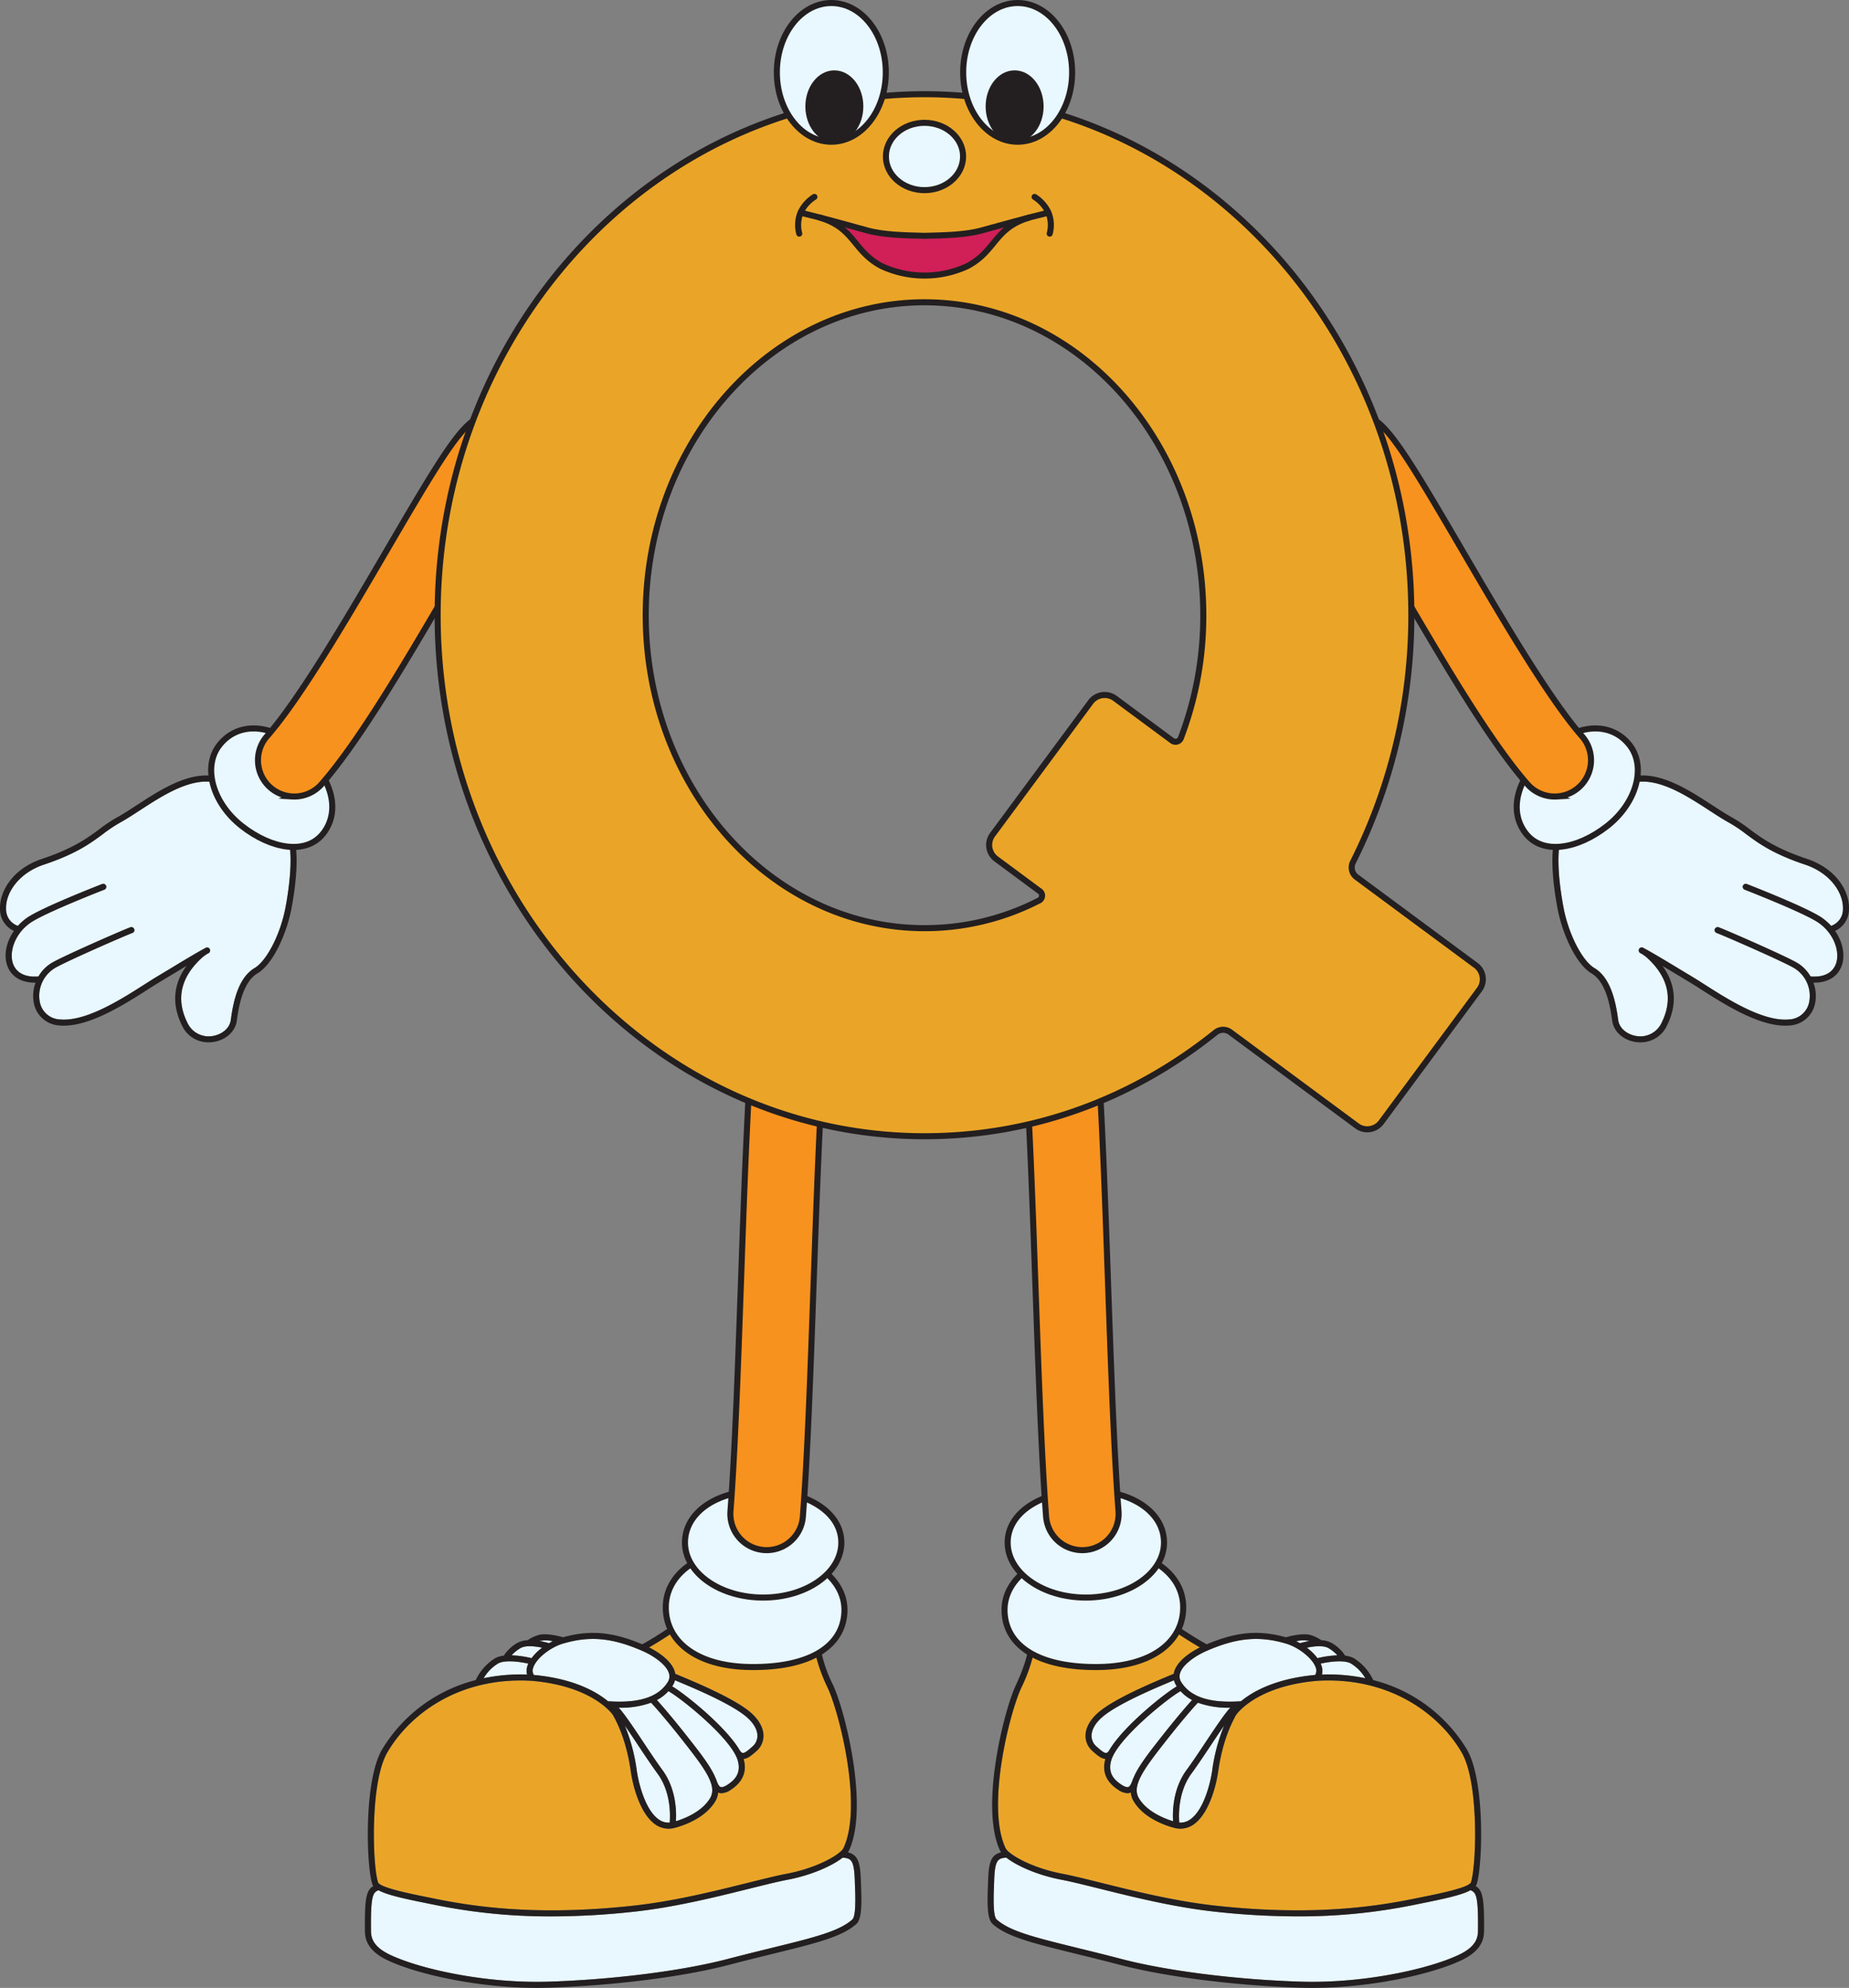
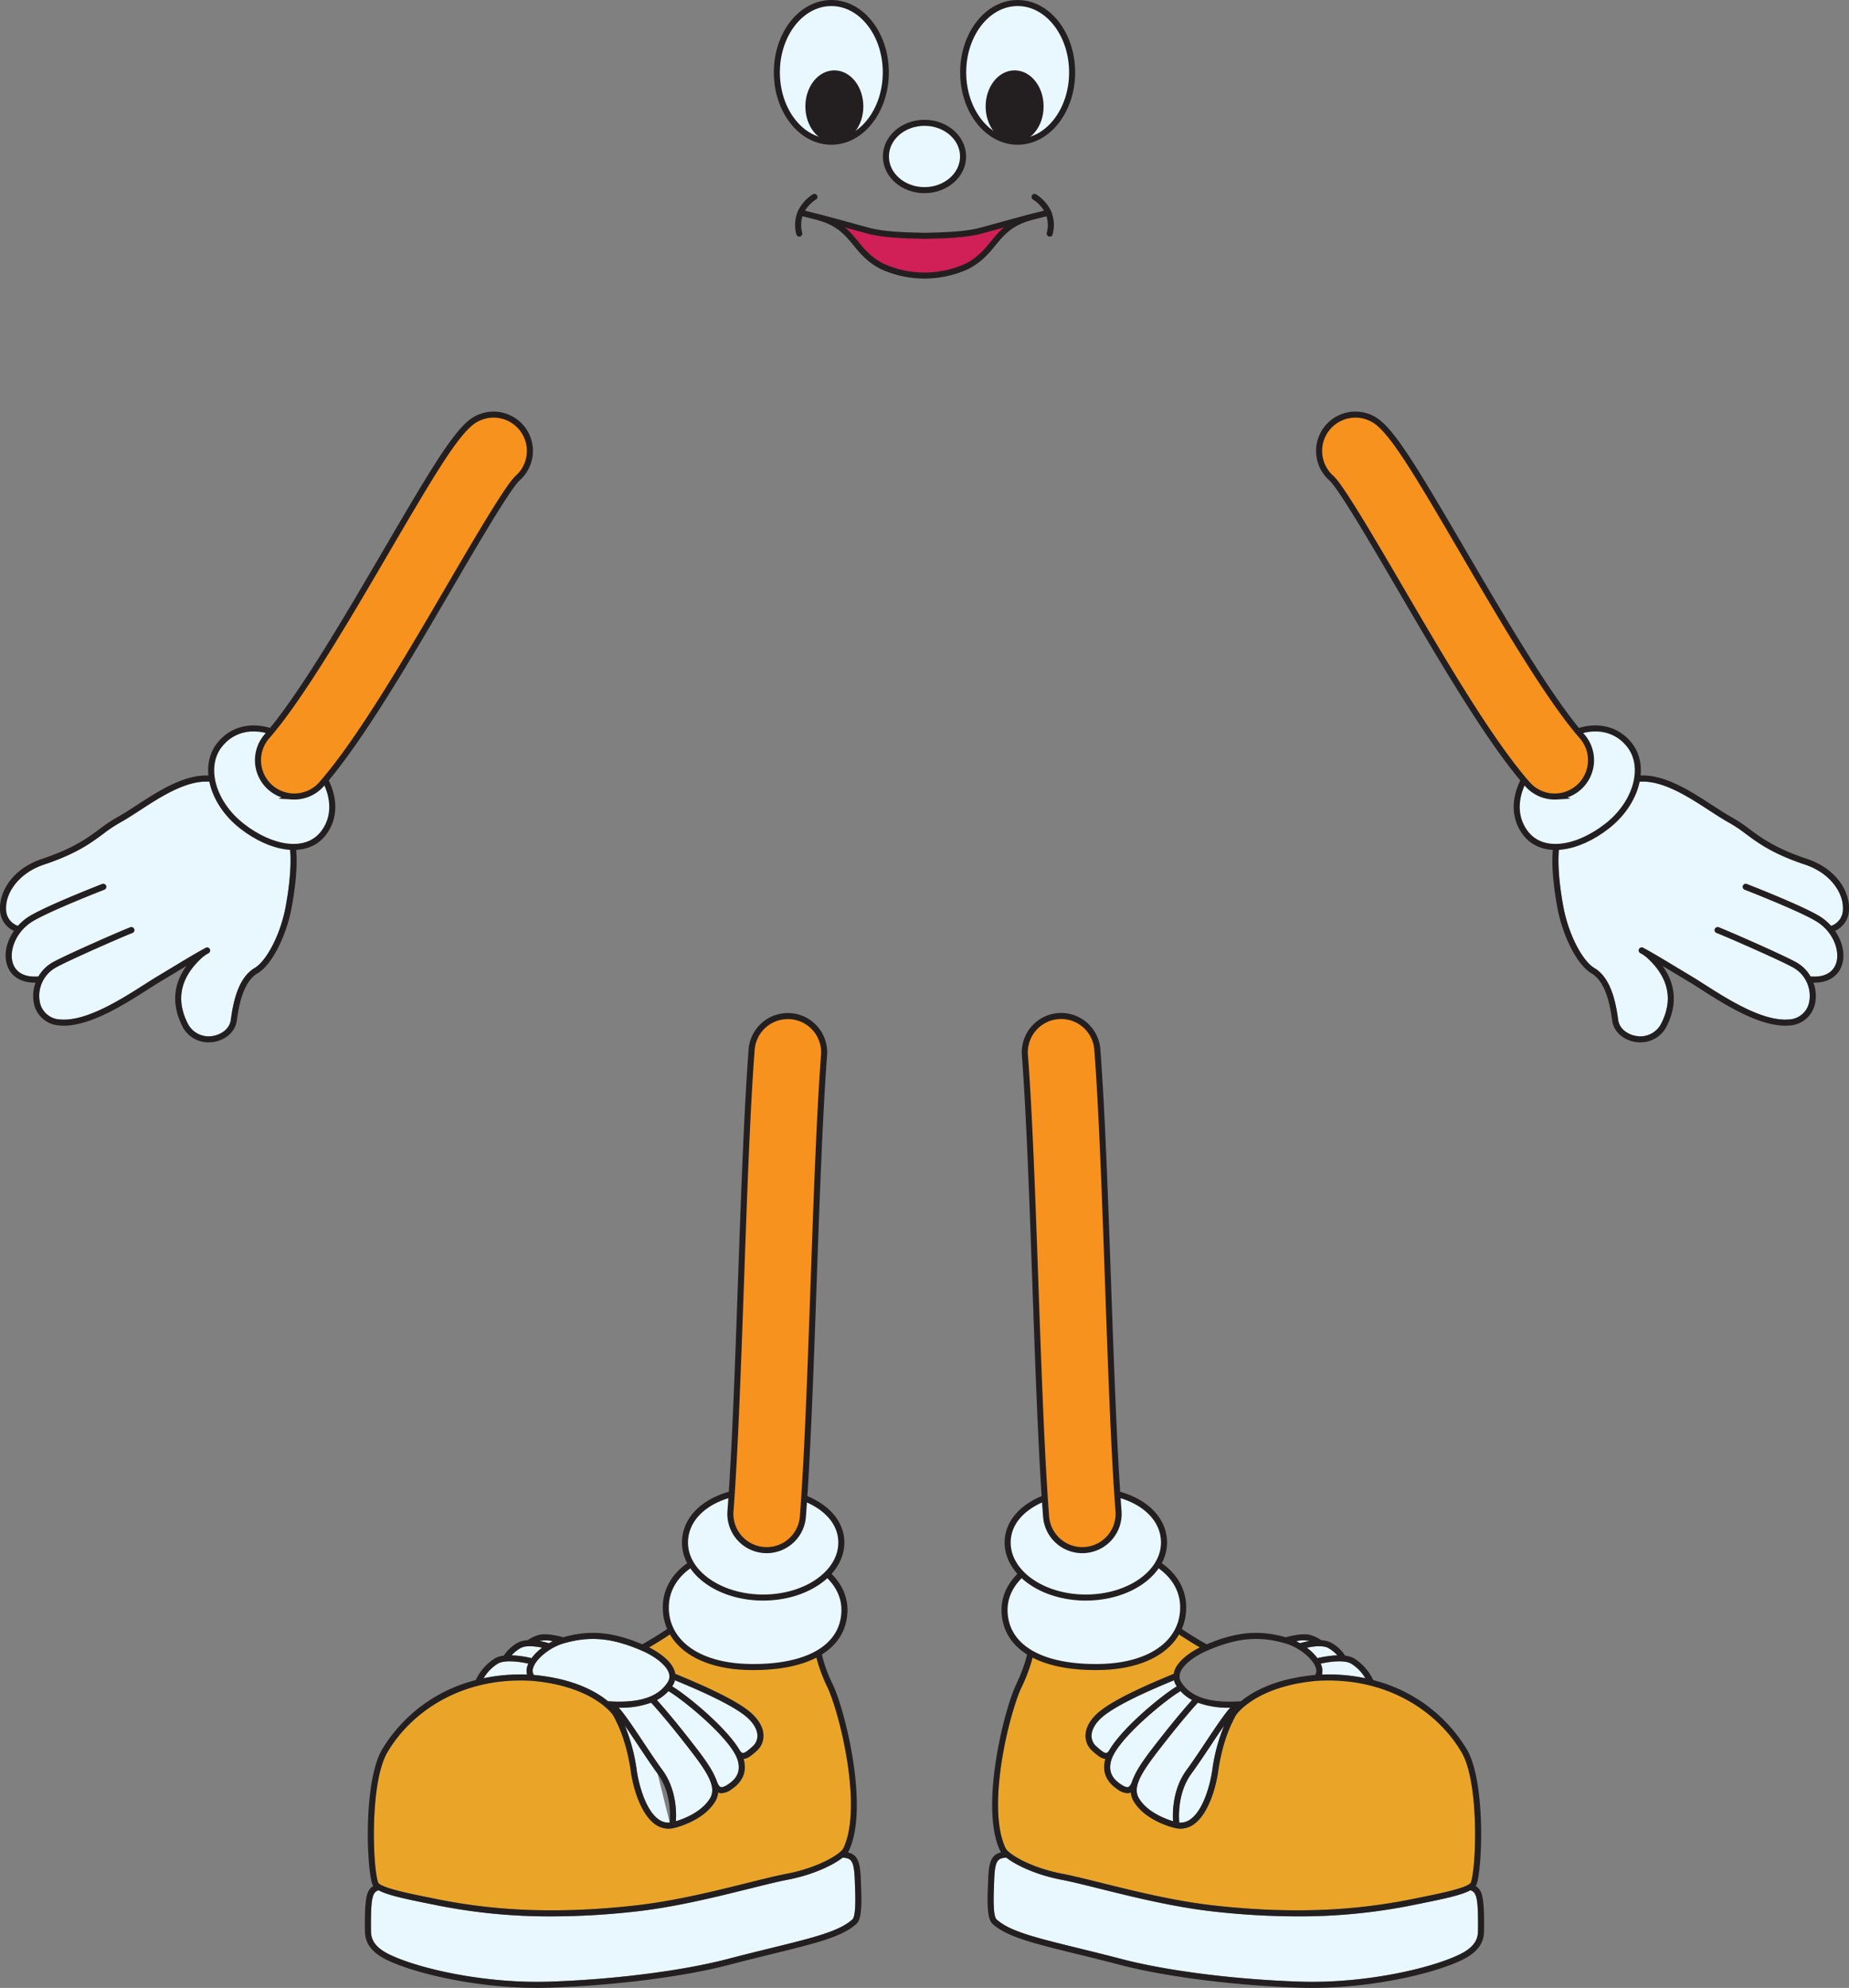
<svg xmlns="http://www.w3.org/2000/svg" viewBox="0 0 610.961 656.871">
  <rect x="0" y="0" width="610.961" height="656.871" fill="#808080" stroke="none" />
  <g id="Layer_2" data-name="Layer 2">
    <g id="Q">
      <path d="M212.347,545.557c3.707,1.622,7.83,4.519,8.684,7.334a3.486,3.486,0,0,1-.46,3.043c-3.13,4.9-9.568,6.926-19.677,6.214-3.773-3.124-11.258-7.459-24.5-8.685a2.685,2.685,0,0,1-.217-2.383c.95-2.982,5.553-6.71,9.85-7.98C194.925,540.474,202.3,541.162,212.347,545.557Z" fill="#e9f7fe" />
      <path d="M223.951,555.6c5.108,2.136,17.071,7.138,22.373,11.442,2.5,2.035,3.907,4.324,3.948,6.446a4.636,4.636,0,0,1-1.664,3.652l-.153.134c-1.082.951-2.309,2.05-3.04,1.959-.088-.008-.354-.033-.735-.52a.927.927,0,0,0-.089-.077c-4.35-7.757-17.973-18.748-22.485-21.408.049-.072.1-.141.15-.215a6.017,6.017,0,0,0,.784-1.795Z" fill="#e9f7fe" />
      <path d="M218.886,584.881c-1.959-2.671-4.173-6-6.314-9.218-3.583-5.387-6.21-9.282-8.112-11.378l.169,0a29.236,29.236,0,0,0,10.51-1.656c.968,1.037,4.534,4.959,10.655,12.752,7.3,9.291,11.308,14.748,8.806,18.862-2.754,4.531-8.616,6.751-11.261,7.553C223.538,598.639,223.443,591.093,218.886,584.881Z" fill="#e9f7fe" />
-       <path d="M221.293,602.252a5.578,5.578,0,0,1-3.723-1.115c-4.28-3.063-6.518-11.586-7.166-16.138a59.479,59.479,0,0,0-3.952-14.821c1.426,2.038,2.98,4.376,4.455,6.593,2.153,3.237,4.38,6.586,6.367,9.294C221.721,592.127,221.492,599.856,221.293,602.252Z" fill="#e9f7fe" />
+       <path d="M221.293,602.252a5.578,5.578,0,0,1-3.723-1.115c-4.28-3.063-6.518-11.586-7.166-16.138a59.479,59.479,0,0,0-3.952-14.821c1.426,2.038,2.98,4.376,4.455,6.593,2.153,3.237,4.38,6.586,6.367,9.294Z" fill="#e9f7fe" />
      <path d="M236.591,587.824a1,1,0,0,0-.125-.219c-1.55-3.837-4.991-8.228-9.1-13.458-5.479-6.975-8.892-10.838-10.311-12.391a14.013,14.013,0,0,0,3.814-2.935c4.328,2.4,20.888,15.737,22.916,22.924,1.2,4.271-1.109,6.463-3.26,7.9-1.081.721-1.912,1.015-2.4.846C237.484,590.267,237.009,589.077,236.591,587.824Z" fill="#e9f7fe" />
      <path d="M182.661,542.3q-.635.312-1.265.675a25.986,25.986,0,0,0-3.089-.718c.074-.023.143-.049.219-.071A10.864,10.864,0,0,1,182.661,542.3Z" fill="#e9f7fe" />
      <path d="M172,544.589c1.71-.99,4.923-.61,7.147-.13a17.012,17.012,0,0,0-3.51,3.454,33.782,33.782,0,0,0-6.581-.938A11.92,11.92,0,0,1,172,544.589Z" fill="#e9f7fe" />
      <path d="M164.57,549.679c2.316-1.3,7.358-.553,9.993.036a7.5,7.5,0,0,0-.29.758,5.007,5.007,0,0,0-.118,2.862,59.811,59.811,0,0,0-14.348,1.208A14,14,0,0,1,164.57,549.679Z" fill="#e9f7fe" />
      <path d="M281.655,634.235c-4.282,3.915-12.715,5.988-26.687,9.422-4.309,1.058-9.193,2.258-14.641,3.682-14.937,3.9-37.524,6.766-58.946,7.469-20.571.671-42.416-4.084-52.537-8.9-6.215-2.959-6.246-6.24-6.264-8.274-.112-11.307.648-12.294,2.482-13.035,2.837,1.56,8.377,2.774,16.075,4.321l2.243.454a189,189,0,0,0,38.91,3.864,250.492,250.492,0,0,0,27.65-1.6c13.268-1.474,26.81-4.847,37.692-7.556,5.026-1.252,9.368-2.333,12.635-2.956,7.827-1.491,14.741-4.591,18.154-7.293,2.871.179,3.817.832,4.034,7.717.014.452.034.953.055,1.491C282.638,626.3,282.9,633.092,281.655,634.235Z" fill="#e9f7fe" />
      <path d="M127.946,579.14c7.141-12.359,23.373-25.083,47.553-23.753,20.42,1.682,26.891,11.123,26.954,11.219a.811.811,0,0,0,.066.077c1.734,3.085,4.535,8.986,5.905,18.6.86,6.045,3.467,14.25,7.981,17.482a7.593,7.593,0,0,0,4.494,1.5,8.033,8.033,0,0,0,1.489-.143l.016,0h0l.012,0c.446-.1,9.85-2.184,13.892-8.833a6.957,6.957,0,0,0,1-2.987c.059.026.111.06.173.081a2.9,2.9,0,0,0,.954.158,6.007,6.007,0,0,0,3.2-1.232c3.865-2.574,5.237-5.97,4.079-10.092,1.4-.113,2.7-1.239,4.063-2.438l.151-.133a6.664,6.664,0,0,0,2.345-5.193c-.053-2.722-1.717-5.549-4.687-7.96-5.526-4.487-17.675-9.567-22.863-11.736-.644-.268-1.186-.5-1.6-.674a6.021,6.021,0,0,0-.174-.769c-1.159-3.818-5.95-6.682-8.47-7.956,2.446-1.412,4.93-2.961,7.414-4.635.963-.648,4.34.679,7.915,2.086a76.356,76.356,0,0,0,15.865,4.822l.682.112c5.26.867,15.916,2.623,23.223.241a52.9,52.9,0,0,0,3.851,10.587c3.9,8.266,11.772,39.379,5.251,53.145a4.38,4.38,0,0,1-1.084,1.24.965.965,0,0,0-.261.215c-2.681,2.184-8.97,5.377-17.438,6.991-3.322.632-7.689,1.72-12.745,2.979-10.823,2.7-24.294,6.05-37.429,7.509-31.877,3.543-52.9.421-65.94-2.235l-2.247-.455c-6-1.208-16.048-3.228-16.627-5C123.1,616.416,122.216,589.058,127.946,579.14Z" fill="#eaa528" />
      <path d="M284.509,622.958c-.021-.531-.041-1.028-.055-1.474-.189-5.979-.909-8.593-4.281-9.4a3.648,3.648,0,0,0,.311-.514c6.787-14.326-1.243-46.368-5.25-54.855A44.8,44.8,0,0,1,271.32,545.5a1,1,0,0,0-1.369-.785c-6.772,2.771-17.919.935-23.275.052l-.685-.113a74.675,74.675,0,0,1-15.455-4.709c-4.777-1.878-7.932-3.118-9.765-1.883-2.87,1.935-5.742,3.7-8.546,5.275-9.863-4.162-17.355-4.814-26.242-2.3a.952.952,0,0,0-.218-.111c-.527-.147-5.222-1.418-7.8-.664a12.334,12.334,0,0,0-3.63,1.727,7.588,7.588,0,0,0-3.342.868,12.875,12.875,0,0,0-4.442,4.106,1.009,1.009,0,0,0-.04.117,7.977,7.977,0,0,0-2.922.854,17,17,0,0,0-6.392,7.226,50.592,50.592,0,0,0-30.984,22.978c-6.1,10.55-5.137,38.526-3.21,44.435a2.4,2.4,0,0,0,.349.643c-2.311,1.379-2.876,4.052-2.772,14.506.019,2.1.059,6.488,7.4,9.986,9.675,4.608,29.794,9.161,49.455,9.161,1.339,0,2.677-.021,4.007-.065,21.561-.707,44.316-3.593,59.387-7.531,5.433-1.42,10.31-2.619,14.613-3.677,14.28-3.509,22.9-5.628,27.559-9.887C284.8,634.075,284.745,628.967,284.509,622.958Zm-72.162-77.4c3.707,1.622,7.83,4.519,8.684,7.334a3.486,3.486,0,0,1-.46,3.043c-3.13,4.9-9.568,6.926-19.677,6.214-3.773-3.124-11.258-7.459-24.5-8.685a2.685,2.685,0,0,1-.217-2.383c.95-2.982,5.553-6.71,9.85-7.98C194.925,540.474,202.3,541.162,212.347,545.557Zm11.6,10.042c5.108,2.136,17.071,7.138,22.373,11.442,2.5,2.035,3.907,4.324,3.948,6.446a4.636,4.636,0,0,1-1.664,3.652l-.153.134c-1.082.951-2.309,2.05-3.04,1.959-.088-.008-.354-.033-.735-.52a.927.927,0,0,0-.089-.077c-4.35-7.757-17.973-18.748-22.485-21.408.049-.072.1-.141.15-.215a6.017,6.017,0,0,0,.784-1.795Zm-5.065,29.282c-1.959-2.671-4.173-6-6.314-9.218-3.583-5.387-6.21-9.282-8.112-11.378l.169,0a29.236,29.236,0,0,0,10.51-1.656c.968,1.037,4.534,4.959,10.655,12.752,7.3,9.291,11.308,14.748,8.806,18.862-2.754,4.531-8.616,6.751-11.261,7.553C223.538,598.639,223.443,591.093,218.886,584.881Zm2.407,17.371a5.578,5.578,0,0,1-3.723-1.115c-4.28-3.063-6.518-11.586-7.166-16.138a59.479,59.479,0,0,0-3.952-14.821c1.426,2.038,2.98,4.376,4.455,6.593,2.153,3.237,4.38,6.586,6.367,9.294C221.721,592.127,221.492,599.856,221.293,602.252Zm15.3-14.428a1,1,0,0,0-.125-.219c-1.55-3.837-4.991-8.228-9.1-13.458-5.479-6.975-8.892-10.838-10.311-12.391a14.013,14.013,0,0,0,3.814-2.935c4.328,2.4,20.888,15.737,22.916,22.924,1.2,4.271-1.109,6.463-3.26,7.9-1.081.721-1.912,1.015-2.4.846C237.484,590.267,237.009,589.077,236.591,587.824ZM182.661,542.3q-.635.312-1.265.675a25.986,25.986,0,0,0-3.089-.718c.074-.023.143-.049.219-.071A10.864,10.864,0,0,1,182.661,542.3ZM172,544.589c1.71-.99,4.923-.61,7.147-.13a17.012,17.012,0,0,0-3.51,3.454,33.782,33.782,0,0,0-6.581-.938A11.92,11.92,0,0,1,172,544.589Zm-7.427,5.09c2.316-1.3,7.358-.553,9.993.036a7.5,7.5,0,0,0-.29.758,5.007,5.007,0,0,0-.118,2.862,59.811,59.811,0,0,0-14.348,1.208A14,14,0,0,1,164.57,549.679ZM127.946,579.14c7.141-12.359,23.373-25.083,47.553-23.753,20.42,1.682,26.891,11.123,26.954,11.219a.811.811,0,0,0,.066.077c1.734,3.085,4.535,8.986,5.905,18.6.86,6.045,3.467,14.25,7.981,17.482a7.593,7.593,0,0,0,4.494,1.5,8.033,8.033,0,0,0,1.489-.143l.016,0h0l.012,0c.446-.1,9.85-2.184,13.892-8.833a6.957,6.957,0,0,0,1-2.987c.059.026.111.06.173.081a2.9,2.9,0,0,0,.954.158,6.007,6.007,0,0,0,3.2-1.232c3.865-2.574,5.237-5.97,4.079-10.092,1.4-.113,2.7-1.239,4.063-2.438l.151-.133a6.664,6.664,0,0,0,2.345-5.193c-.053-2.722-1.717-5.549-4.687-7.96-5.526-4.487-17.675-9.567-22.863-11.736-.644-.268-1.186-.5-1.6-.674a6.021,6.021,0,0,0-.174-.769c-1.159-3.818-5.95-6.682-8.47-7.956,2.446-1.412,4.93-2.961,7.414-4.635.963-.648,4.34.679,7.915,2.086a76.356,76.356,0,0,0,15.865,4.822l.682.112c5.26.867,15.916,2.623,23.223.241a52.9,52.9,0,0,0,3.851,10.587c3.9,8.266,11.772,39.379,5.251,53.145a4.38,4.38,0,0,1-1.084,1.24.965.965,0,0,0-.261.215c-2.681,2.184-8.97,5.377-17.438,6.991-3.322.632-7.689,1.72-12.745,2.979-10.823,2.7-24.294,6.05-37.429,7.509-31.877,3.543-52.9.421-65.94-2.235l-2.247-.455c-6-1.208-16.048-3.228-16.627-5C123.1,616.416,122.216,589.058,127.946,579.14Zm153.709,55.1c-4.282,3.915-12.715,5.988-26.687,9.422-4.309,1.058-9.193,2.258-14.641,3.682-14.937,3.9-37.524,6.766-58.946,7.469-20.571.671-42.416-4.084-52.537-8.9-6.215-2.959-6.246-6.24-6.264-8.274-.112-11.307.648-12.294,2.482-13.035,2.837,1.56,8.377,2.774,16.075,4.321l2.243.454a189,189,0,0,0,38.91,3.864,250.492,250.492,0,0,0,27.65-1.6c13.268-1.474,26.81-4.847,37.692-7.556,5.026-1.252,9.368-2.333,12.635-2.956,7.827-1.491,14.741-4.591,18.154-7.293,2.871.179,3.817.832,4.034,7.717.014.452.034.953.055,1.491C282.638,626.3,282.9,633.092,281.655,634.235Z" fill="#231f20" />
      <path d="M279.025,532.505c-.381,11.456-11.4,18.615-31.18,18.339-18.1-.254-28.218-8.843-27.837-20.3s12.9-19.59,30.521-18.632C266.81,512.8,279.406,521.048,279.025,532.505Z" fill="#e9f7fe" stroke="#231f20" stroke-linecap="round" stroke-linejoin="round" stroke-width="2" />
      <path d="M278,509.725c0,10.031-11.567,18.165-25.834,18.165s-25.832-8.134-25.832-18.165,10.711-17.511,26.148-17.185C266.744,492.843,278,499.693,278,509.725Z" fill="#e9f7fe" stroke="#231f20" stroke-linecap="round" stroke-linejoin="round" stroke-width="2" />
      <path d="M253.342,512.224c-.309,0-.619-.013-.933-.036A12,12,0,0,1,241.365,499.3c1.485-19.306,2.5-48.024,3.48-75.8.986-27.9,2-56.752,3.519-76.69a12,12,0,0,1,23.931,1.818c-1.477,19.453-2.488,48.058-3.464,75.72-.99,28.018-2.013,56.99-3.536,76.791A12,12,0,0,1,253.342,512.224Z" fill="#f7921e" stroke="#231f20" stroke-miterlimit="10" stroke-width="2" />
-       <path d="M424.925,543.1c4.3,1.27,8.9,5,9.851,7.98a2.685,2.685,0,0,1-.217,2.383c-13.241,1.226-20.725,5.561-24.5,8.685-10.108.712-16.546-1.318-19.676-6.214a3.487,3.487,0,0,1-.461-3.043c.855-2.815,4.978-5.712,8.685-7.334C408.652,541.162,416.03,540.474,424.925,543.1Z" fill="#e9f7fe" />
      <path d="M387.915,555.217a6.014,6.014,0,0,0,.783,1.795c.048.074.1.143.15.215-4.511,2.66-18.134,13.651-22.484,21.408a1.078,1.078,0,0,0-.09.077c-.381.487-.646.512-.734.52-.731.091-1.959-1.008-3.04-1.959l-.154-.134a4.636,4.636,0,0,1-1.664-3.652c.041-2.122,1.444-4.411,3.948-6.446,5.3-4.3,17.265-9.306,22.374-11.442Z" fill="#e9f7fe" />
      <path d="M387.616,601.8c-2.645-.8-8.508-3.022-11.262-7.553-2.5-4.114,1.506-9.571,8.807-18.862,6.121-7.793,9.687-11.715,10.654-12.752a29.242,29.242,0,0,0,10.511,1.656l.169,0c-1.9,2.1-4.529,5.991-8.112,11.378-2.142,3.219-4.355,6.547-6.314,9.218C387.511,591.093,387.417,598.639,387.616,601.8Z" fill="#e9f7fe" />
      <path d="M393.68,586.065c1.987-2.708,4.214-6.057,6.368-9.294,1.474-2.217,3.029-4.555,4.455-6.593A59.517,59.517,0,0,0,400.55,585c-.647,4.552-2.885,13.075-7.165,16.138a5.582,5.582,0,0,1-3.724,1.115C389.463,599.856,389.233,592.127,393.68,586.065Z" fill="#e9f7fe" />
      <path d="M372.829,590.487c-.487.169-1.319-.125-2.4-.846-2.151-1.433-4.463-3.625-3.26-7.9,2.029-7.187,18.588-20.525,22.917-22.924a14.008,14.008,0,0,0,3.813,2.935c-1.419,1.553-4.832,5.416-10.31,12.391-4.11,5.23-7.551,9.621-9.1,13.458a.928.928,0,0,0-.125.219C373.946,589.077,373.471,590.267,372.829,590.487Z" fill="#e9f7fe" />
      <path d="M432.428,542.184c.077.022.145.048.219.071a25.986,25.986,0,0,0-3.089.718q-.628-.363-1.264-.675A10.858,10.858,0,0,1,432.428,542.184Z" fill="#e9f7fe" />
      <path d="M441.9,546.975a33.769,33.769,0,0,0-6.58.938,17.036,17.036,0,0,0-3.51-3.454c2.223-.48,5.437-.86,7.147.13A11.931,11.931,0,0,1,441.9,546.975Z" fill="#e9f7fe" />
      <path d="M451.147,554.543a59.8,59.8,0,0,0-14.347-1.208,5,5,0,0,0-.119-2.862,7.5,7.5,0,0,0-.29-.758c2.635-.589,7.677-1.339,9.993-.036A13.989,13.989,0,0,1,451.147,554.543Z" fill="#e9f7fe" />
      <path d="M328.444,623.037c.022-.538.041-1.039.055-1.491.218-6.885,1.164-7.538,4.035-7.717,3.413,2.7,10.326,5.8,18.154,7.293,3.267.623,7.608,1.7,12.635,2.956,10.881,2.709,24.424,6.082,37.691,7.556a250.522,250.522,0,0,0,27.651,1.6,189,189,0,0,0,38.91-3.864l2.242-.454c7.7-1.547,13.238-2.761,16.075-4.321,1.834.741,2.6,1.728,2.483,13.035-.019,2.034-.049,5.315-6.265,8.274-10.12,4.82-31.965,9.575-52.537,8.9-21.422-.7-44.009-3.564-58.945-7.469-5.449-1.424-10.332-2.624-14.642-3.682-13.972-3.434-22.4-5.507-26.686-9.422C328.05,633.092,328.316,626.3,328.444,623.037Z" fill="#e9f7fe" />
      <path d="M486.05,621.955c-.579,1.773-10.625,3.793-16.627,5l-2.248.455c-13.041,2.656-34.063,5.778-65.94,2.235-13.135-1.459-26.605-4.814-37.429-7.509-5.055-1.259-9.422-2.347-12.745-2.979-8.468-1.614-14.756-4.807-17.437-6.991a.969.969,0,0,0-.262-.215,4.4,4.4,0,0,1-1.084-1.24c-6.521-13.766,1.348-44.879,5.251-53.145a52.9,52.9,0,0,0,3.851-10.587c7.308,2.382,17.964.626,23.223-.241l.683-.112a76.356,76.356,0,0,0,15.865-4.822c3.574-1.407,6.951-2.734,7.914-2.086,2.485,1.674,4.969,3.223,7.414,4.635-2.519,1.274-7.31,4.138-8.47,7.956a6.015,6.015,0,0,0-.173.769c-.417.178-.96.406-1.6.674-5.187,2.169-17.337,7.249-22.862,11.736-2.971,2.411-4.635,5.238-4.688,7.96a6.665,6.665,0,0,0,2.346,5.193l.15.133c1.364,1.2,2.662,2.325,4.063,2.438-1.157,4.122.215,7.518,4.079,10.092a6.01,6.01,0,0,0,3.2,1.232,2.9,2.9,0,0,0,.953-.158c.063-.021.115-.055.174-.081a6.942,6.942,0,0,0,.994,2.987c4.042,6.649,13.447,8.737,13.893,8.833l.012,0h0l.016,0a8.041,8.041,0,0,0,1.489.143,7.6,7.6,0,0,0,4.5-1.5c4.513-3.232,7.121-11.437,7.981-17.482,1.37-9.612,4.171-15.513,5.9-18.6a.811.811,0,0,0,.066-.077c.063-.1,6.534-9.537,26.954-11.219,24.179-1.33,40.412,11.394,47.553,23.753C488.739,589.058,487.855,616.416,486.05,621.955Z" fill="#eaa528" />
      <path d="M327.95,635.711c4.658,4.259,13.278,6.378,27.559,9.887,4.3,1.058,9.179,2.257,14.613,3.677,15.07,3.938,37.826,6.824,59.387,7.531q2,.066,4.006.065c19.661,0,39.781-4.553,49.456-9.161,7.343-3.5,7.383-7.881,7.4-9.986.1-10.454-.461-13.127-2.773-14.506a2.369,2.369,0,0,0,.349-.643c1.928-5.909,2.887-33.885-3.209-44.435a50.6,50.6,0,0,0-30.984-22.978,17,17,0,0,0-6.392-7.226,7.976,7.976,0,0,0-2.923-.854.735.735,0,0,0-.04-.117,12.863,12.863,0,0,0-4.442-4.106,7.584,7.584,0,0,0-3.341-.868,12.35,12.35,0,0,0-3.63-1.727c-2.578-.754-7.272.517-7.8.664a.959.959,0,0,0-.219.111c-8.886-2.517-16.379-1.865-26.242,2.3-2.8-1.57-5.676-3.34-8.545-5.275-1.834-1.235-4.989,0-9.765,1.883a74.694,74.694,0,0,1-15.455,4.709l-.686.113c-5.355.883-16.5,2.719-23.275-.052a1,1,0,0,0-1.369.785c0,.042-.643,4.287-3.914,11.214-4.006,8.487-12.036,40.529-5.249,54.855a3.648,3.648,0,0,0,.311.514c-3.372.809-4.093,3.423-4.281,9.4-.015.446-.034.943-.055,1.474C326.21,628.967,326.16,634.075,327.95,635.711ZM424.925,543.1c4.3,1.27,8.9,5,9.851,7.98a2.685,2.685,0,0,1-.217,2.383c-13.241,1.226-20.725,5.561-24.5,8.685-10.108.712-16.546-1.318-19.676-6.214a3.487,3.487,0,0,1-.461-3.043c.855-2.815,4.978-5.712,8.685-7.334C408.652,541.162,416.03,540.474,424.925,543.1Zm-37.01,12.117a6.014,6.014,0,0,0,.783,1.795c.048.074.1.143.15.215-4.511,2.66-18.134,13.651-22.484,21.408a1.078,1.078,0,0,0-.09.077c-.381.487-.646.512-.734.52-.731.091-1.959-1.008-3.04-1.959l-.154-.134a4.636,4.636,0,0,1-1.664-3.652c.041-2.122,1.444-4.411,3.948-6.446,5.3-4.3,17.265-9.306,22.374-11.442Zm-.3,46.581c-2.645-.8-8.508-3.022-11.262-7.553-2.5-4.114,1.506-9.571,8.807-18.862,6.121-7.793,9.687-11.715,10.654-12.752a29.242,29.242,0,0,0,10.511,1.656l.169,0c-1.9,2.1-4.529,5.991-8.112,11.378-2.142,3.219-4.355,6.547-6.314,9.218C387.511,591.093,387.417,598.639,387.616,601.8Zm6.064-15.733c1.987-2.708,4.214-6.057,6.368-9.294,1.474-2.217,3.029-4.555,4.455-6.593A59.517,59.517,0,0,0,400.55,585c-.647,4.552-2.885,13.075-7.165,16.138a5.582,5.582,0,0,1-3.724,1.115C389.463,599.856,389.233,592.127,393.68,586.065Zm-20.851,4.422c-.487.169-1.319-.125-2.4-.846-2.151-1.433-4.463-3.625-3.26-7.9,2.029-7.187,18.588-20.525,22.917-22.924a14.008,14.008,0,0,0,3.813,2.935c-1.419,1.553-4.832,5.416-10.31,12.391-4.11,5.23-7.551,9.621-9.1,13.458a.928.928,0,0,0-.125.219C373.946,589.077,373.471,590.267,372.829,590.487Zm59.6-48.3c.077.022.145.048.219.071a25.986,25.986,0,0,0-3.089.718q-.628-.363-1.264-.675A10.858,10.858,0,0,1,432.428,542.184Zm9.473,4.791a33.769,33.769,0,0,0-6.58.938,17.036,17.036,0,0,0-3.51-3.454c2.223-.48,5.437-.86,7.147.13A11.931,11.931,0,0,1,441.9,546.975Zm9.246,7.568a59.8,59.8,0,0,0-14.347-1.208,5,5,0,0,0-.119-2.862,7.5,7.5,0,0,0-.29-.758c2.635-.589,7.677-1.339,9.993-.036A13.989,13.989,0,0,1,451.147,554.543Zm34.9,67.412c-.579,1.773-10.625,3.793-16.627,5l-2.248.455c-13.041,2.656-34.063,5.778-65.94,2.235-13.135-1.459-26.605-4.814-37.429-7.509-5.055-1.259-9.422-2.347-12.745-2.979-8.468-1.614-14.756-4.807-17.437-6.991a.969.969,0,0,0-.262-.215,4.4,4.4,0,0,1-1.084-1.24c-6.521-13.766,1.348-44.879,5.251-53.145a52.9,52.9,0,0,0,3.851-10.587c7.308,2.382,17.964.626,23.223-.241l.683-.112a76.356,76.356,0,0,0,15.865-4.822c3.574-1.407,6.951-2.734,7.914-2.086,2.485,1.674,4.969,3.223,7.414,4.635-2.519,1.274-7.31,4.138-8.47,7.956a6.015,6.015,0,0,0-.173.769c-.417.178-.96.406-1.6.674-5.187,2.169-17.337,7.249-22.862,11.736-2.971,2.411-4.635,5.238-4.688,7.96a6.665,6.665,0,0,0,2.346,5.193l.15.133c1.364,1.2,2.662,2.325,4.063,2.438-1.157,4.122.215,7.518,4.079,10.092a6.01,6.01,0,0,0,3.2,1.232,2.9,2.9,0,0,0,.953-.158c.063-.021.115-.055.174-.081a6.942,6.942,0,0,0,.994,2.987c4.042,6.649,13.447,8.737,13.893,8.833l.012,0h0l.016,0a8.041,8.041,0,0,0,1.489.143,7.6,7.6,0,0,0,4.5-1.5c4.513-3.232,7.121-11.437,7.981-17.482,1.37-9.612,4.171-15.513,5.9-18.6a.811.811,0,0,0,.066-.077c.063-.1,6.534-9.537,26.954-11.219,24.179-1.33,40.412,11.394,47.553,23.753C488.739,589.058,487.855,616.416,486.05,621.955Zm-157.606,1.082c.022-.538.041-1.039.055-1.491.218-6.885,1.164-7.538,4.035-7.717,3.413,2.7,10.326,5.8,18.154,7.293,3.267.623,7.608,1.7,12.635,2.956,10.881,2.709,24.424,6.082,37.691,7.556a250.522,250.522,0,0,0,27.651,1.6,189,189,0,0,0,38.91-3.864l2.242-.454c7.7-1.547,13.238-2.761,16.075-4.321,1.834.741,2.6,1.728,2.483,13.035-.019,2.034-.049,5.315-6.265,8.274-10.12,4.82-31.965,9.575-52.537,8.9-21.422-.7-44.009-3.564-58.945-7.469-5.449-1.424-10.332-2.624-14.642-3.682-13.972-3.434-22.4-5.507-26.686-9.422C328.05,633.092,328.316,626.3,328.444,623.037Z" fill="#231f20" />
      <path d="M331.929,532.505c.381,11.456,11.4,18.615,31.18,18.339,18.106-.254,28.219-8.843,27.838-20.3s-12.9-19.59-30.522-18.632C344.144,512.8,331.549,521.048,331.929,532.505Z" fill="#e9f7fe" stroke="#231f20" stroke-linecap="round" stroke-linejoin="round" stroke-width="2" />
      <path d="M332.957,509.725c0,10.031,11.566,18.165,25.834,18.165s25.832-8.134,25.832-18.165-10.711-17.511-26.149-17.185C344.211,492.843,332.957,499.693,332.957,509.725Z" fill="#e9f7fe" stroke="#231f20" stroke-linecap="round" stroke-linejoin="round" stroke-width="2" />
      <path d="M357.612,512.224c.309,0,.619-.013.934-.036A12,12,0,0,0,369.59,499.3c-1.486-19.306-2.5-48.024-3.481-75.8-.985-27.9-2-56.752-3.518-76.69a12,12,0,0,0-23.932,1.818c1.477,19.453,2.488,48.058,3.465,75.72.99,28.018,2.013,56.99,3.536,76.791A12,12,0,0,0,357.612,512.224Z" fill="#f7921e" stroke="#231f20" stroke-miterlimit="10" stroke-width="2" />
      <path d="M518.108,273.849c-4.378,1.913-3.53,15.235-1.475,26.062,1.667,8.791,6.166,17.572,10.241,19.992,5.4,3.206,7.045,11.284,7.813,17.081.408,3.073,3.27,4.9,5.926,5.336a7.733,7.733,0,0,0,8.416-4.336c3.913-7.87,2.237-15.162-4.938-21.638a16.285,16.285,0,0,0-1.473-1.074l-.59-.325a1,1,0,1,1,.95-1.759c.17.092.351.193.525.289.006,0,.012,0,.018.005.03.016.066.04.1.059,3.1,1.7,6.811,3.945,10.735,6.316,1.585.957,3.214,1.942,4.868,2.931,1.117.668,2.413,1.5,3.913,2.455,7.6,4.854,19.013,12.149,27.553,11.654.141-.008.281-.018.421-.03a7.089,7.089,0,0,0,6.7-5.784,10.749,10.749,0,0,0-5.2-11.326c-4.109-2.327-22.119-10.22-25.408-11.477a1,1,0,1,1,.713-1.869c3.319,1.269,21.516,9.247,25.681,11.607a12.394,12.394,0,0,1,4.675,4.673.821.821,0,0,1,.149-.019c4.229.306,7.158-1.2,8.242-4.241,1.325-3.713-.449-9.769-5.711-13.476-4.617-3.253-24.272-10.9-24.469-10.976a1,1,0,1,1,.723-1.865c.818.318,20.082,7.813,24.9,11.206a17.434,17.434,0,0,1,2.942,2.629,5.8,5.8,0,0,0,3.911-5.682c.179-5.1-4.057-11.741-12.5-14.563-10.717-3.583-15.411-7.061-19.553-10.13a47.24,47.24,0,0,0-5.446-3.654c-2.088-1.148-4.357-2.623-6.76-4.184-8.7-5.653-19.525-12.688-28.414-7.869a37.4,37.4,0,0,0-11.913,5.555C517.157,270.6,518.614,273.628,518.108,273.849Z" fill="#e9f7fe" />
      <path d="M517.307,272.017a1,1,0,1,1,.8,1.832c-4.378,1.913-3.53,15.235-1.475,26.062,1.667,8.791,6.166,17.572,10.241,19.992,5.4,3.206,7.045,11.284,7.813,17.081.408,3.073,3.27,4.894,5.926,5.336a7.736,7.736,0,0,0,8.416-4.336c3.913-7.87,2.237-15.162-4.938-21.638a16.285,16.285,0,0,0-1.473-1.074l-.59-.325a1,1,0,1,1,.95-1.759c.17.092.351.193.525.289.006,0,.012,0,.018.005.03.016.066.04.1.059,3.1,1.7,6.811,3.945,10.735,6.316,1.585.957,3.214,1.942,4.868,2.931,1.117.668,2.413,1.5,3.913,2.455,7.6,4.854,19.013,12.149,27.553,11.654.141-.008.281-.018.421-.03a7.089,7.089,0,0,0,6.7-5.784,10.749,10.749,0,0,0-5.2-11.326c-4.109-2.327-22.119-10.22-25.408-11.477a1,1,0,1,1,.713-1.869c3.319,1.269,21.516,9.247,25.681,11.607a12.394,12.394,0,0,1,4.675,4.673.821.821,0,0,1,.149-.019c4.229.306,7.158-1.2,8.242-4.241,1.325-3.713-.449-9.769-5.711-13.476-4.617-3.253-24.272-10.9-24.469-10.976a1,1,0,1,1,.723-1.865c.818.318,20.082,7.813,24.9,11.206a17.434,17.434,0,0,1,2.942,2.629,5.8,5.8,0,0,0,3.911-5.682c.179-5.1-4.057-11.741-12.5-14.563-10.717-3.583-15.411-7.061-19.553-10.13a47.24,47.24,0,0,0-5.446-3.654c-2.088-1.148-4.357-2.623-6.76-4.184-8.7-5.653-19.525-12.688-28.414-7.869a1,1,0,1,1-.953-1.758c9.938-5.388,21.315,2.009,30.457,7.95,2.371,1.54,4.61,3,6.633,4.108a48.781,48.781,0,0,1,5.673,3.8c4.023,2.98,8.582,6.357,19,9.839,9.808,3.28,14.062,10.868,13.864,16.531a7.824,7.824,0,0,1-4.6,7.266c2.517,3.621,3.454,7.957,2.19,11.5-1.2,3.373-4.16,5.345-8.251,5.582-.355.021-.72.026-1.092.02a12.5,12.5,0,0,1,.559,6.8,9.089,9.089,0,0,1-8.476,7.352c-.158.015-.316.026-.475.035-9.2.533-20.938-6.971-28.754-11.965-1.486-.95-2.771-1.771-3.862-2.423-1.657-.991-3.29-1.977-4.876-2.936-1.36-.822-2.691-1.626-3.984-2.4,4.4,6.046,4.933,12.768,1.484,19.705a9.551,9.551,0,0,1-8.217,5.542,10.574,10.574,0,0,1-2.318-.123c-4.065-.676-7.111-3.507-7.58-7.045-.714-5.385-2.2-12.864-6.853-15.625-5.223-3.1-9.661-13.31-11.185-21.339C513.238,292.756,510.635,274.931,517.307,272.017Z" fill="#231f20" />
      <path d="M504.136,275.371c5.612,7.206,17.089,5.235,26.839-2.36s13.1-19.589,7.492-26.794-15.926-7.6-25.433.3C500.525,256.9,498.525,268.166,504.136,275.371Z" fill="#e9f7fe" stroke="#231f20" stroke-linecap="round" stroke-linejoin="round" stroke-width="2" />
      <path d="M514.425,263.179a11.981,11.981,0,0,1-9.726-4.069c-12.591-14.362-28.4-41.422-42.347-65.3-8.463-14.488-19-32.52-22.331-35.73a12,12,0,1,1,16-17.884c5.581,4.97,13.114,17.651,27.051,41.508,12.739,21.809,28.595,48.95,39.669,61.582a12,12,0,0,1-8.32,19.891Z" fill="#f7921e" stroke="#231f20" stroke-miterlimit="10" stroke-width="2" />
      <path d="M92.854,273.849c4.377,1.913,3.53,15.235,1.475,26.062-1.668,8.791-6.167,17.572-10.241,19.992-5.4,3.206-7.046,11.284-7.814,17.081-.407,3.073-3.27,4.9-5.926,5.336a7.733,7.733,0,0,1-8.416-4.336c-3.912-7.87-2.236-15.162,4.938-21.638a16.152,16.152,0,0,1,1.474-1.074c.2-.108.4-.221.59-.325a1,1,0,0,0-.951-1.759c-.17.092-.35.193-.525.289,0,0-.012,0-.017.005-.031.016-.067.04-.1.059-3.1,1.7-6.811,3.945-10.735,6.316-1.584.957-3.214,1.942-4.868,2.931-1.117.668-2.413,1.5-3.913,2.455-7.6,4.854-19.012,12.149-27.553,11.654-.141-.008-.281-.018-.421-.03a7.088,7.088,0,0,1-6.7-5.784,10.747,10.747,0,0,1,5.2-11.326c4.108-2.327,22.118-10.22,25.408-11.477a1,1,0,0,0-.714-1.869c-3.319,1.269-21.515,9.247-25.68,11.607a12.394,12.394,0,0,0-4.675,4.673.832.832,0,0,0-.149-.019c-4.23.306-7.159-1.2-8.243-4.241-1.325-3.713.449-9.769,5.712-13.476,4.616-3.253,24.271-10.9,24.469-10.976a1,1,0,0,0-.724-1.865c-.818.318-20.082,7.813-24.9,11.206a17.388,17.388,0,0,0-2.941,2.629,5.794,5.794,0,0,1-3.912-5.682c-.179-5.1,4.058-11.741,12.5-14.563,10.717-3.583,15.411-7.061,19.553-10.13A47.327,47.327,0,0,1,39.5,271.92c2.088-1.148,4.358-2.623,6.76-4.184,8.7-5.653,19.525-12.688,28.415-7.869a37.4,37.4,0,0,1,11.912,5.555C93.8,270.6,92.348,273.628,92.854,273.849Z" fill="#e9f7fe" />
      <path d="M93.654,272.017a1,1,0,1,0-.8,1.832c4.377,1.913,3.53,15.235,1.475,26.062-1.668,8.791-6.167,17.572-10.241,19.992-5.4,3.206-7.046,11.284-7.814,17.081-.407,3.073-3.27,4.894-5.926,5.336a7.736,7.736,0,0,1-8.416-4.336c-3.912-7.87-2.236-15.162,4.938-21.638a16.152,16.152,0,0,1,1.474-1.074c.2-.108.4-.221.59-.325a1,1,0,0,0-.951-1.759c-.17.092-.35.193-.525.289,0,0-.012,0-.017.005-.031.016-.067.04-.1.059-3.1,1.7-6.811,3.945-10.735,6.316-1.584.957-3.214,1.942-4.868,2.931-1.117.668-2.413,1.5-3.913,2.455-7.6,4.854-19.012,12.149-27.553,11.654-.141-.008-.281-.018-.421-.03a7.088,7.088,0,0,1-6.7-5.784,10.747,10.747,0,0,1,5.2-11.326c4.108-2.327,22.118-10.22,25.408-11.477a1,1,0,0,0-.714-1.869c-3.319,1.269-21.515,9.247-25.68,11.607a12.394,12.394,0,0,0-4.675,4.673.832.832,0,0,0-.149-.019c-4.23.306-7.159-1.2-8.243-4.241-1.325-3.713.449-9.769,5.712-13.476,4.616-3.253,24.271-10.9,24.469-10.976a1,1,0,0,0-.724-1.865c-.818.318-20.082,7.813-24.9,11.206a17.388,17.388,0,0,0-2.941,2.629,5.794,5.794,0,0,1-3.912-5.682c-.179-5.1,4.058-11.741,12.5-14.563,10.717-3.583,15.411-7.061,19.553-10.13A47.327,47.327,0,0,1,39.5,271.92c2.088-1.148,4.358-2.623,6.76-4.184,8.7-5.653,19.525-12.688,28.415-7.869a1,1,0,0,0,.953-1.758c-9.939-5.388-21.316,2.009-30.457,7.95-2.371,1.54-4.611,3-6.634,4.108a48.866,48.866,0,0,0-5.673,3.8c-4.022,2.98-8.582,6.357-19,9.839C4.062,287.086-.192,294.674.007,300.337A7.824,7.824,0,0,0,4.6,307.6c-2.517,3.621-3.454,7.957-2.19,11.5,1.2,3.373,4.16,5.345,8.252,5.582.354.021.72.026,1.091.02a12.5,12.5,0,0,0-.558,6.8,9.088,9.088,0,0,0,8.475,7.352c.158.015.316.026.475.035,9.2.533,20.939-6.971,28.754-11.965,1.487-.95,2.771-1.771,3.862-2.423,1.657-.991,3.29-1.977,4.877-2.936,1.36-.822,2.691-1.626,3.983-2.4-4.4,6.046-4.932,12.768-1.483,19.705a9.55,9.55,0,0,0,8.216,5.542,10.574,10.574,0,0,0,2.318-.123c4.065-.676,7.111-3.507,7.58-7.045.714-5.385,2.2-12.864,6.853-15.625,5.223-3.1,9.661-13.31,11.185-21.339C97.723,292.756,100.326,274.931,93.654,272.017Z" fill="#231f20" />
      <path d="M106.825,275.371c-5.611,7.206-17.089,5.235-26.839-2.36s-13.1-19.589-7.492-26.794,15.927-7.6,25.433.3C110.437,256.9,112.436,268.166,106.825,275.371Z" fill="#e9f7fe" stroke="#231f20" stroke-linecap="round" stroke-linejoin="round" stroke-width="2" />
      <path d="M96.537,263.179a11.983,11.983,0,0,0,9.726-4.069c12.591-14.362,28.4-41.422,42.346-65.3,8.463-14.488,19-32.52,22.331-35.73a12,12,0,1,0-16-17.884c-5.581,4.97-13.114,17.651-27.05,41.508-12.74,21.809-28.6,48.95-39.67,61.582a12,12,0,0,0,8.321,19.891Z" fill="#f7921e" stroke="#231f20" stroke-miterlimit="10" stroke-width="2" />
-       <path d="M489.9,322.739a5.67,5.67,0,0,0-2.253-3.752L448.228,289.82a3.95,3.95,0,0,1-1.156-4.971,181.414,181.414,0,0,0,19.274-81.558c0-94.929-72.166-172.16-160.87-172.16s-160.864,77.231-160.864,172.16,72.163,172.157,160.864,172.157c35.068,0,68.21-11.836,96.183-34.289a3.947,3.947,0,0,1,4.829-.12l41.9,31a5.667,5.667,0,0,0,3.4,1.12h0a5.746,5.746,0,0,0,4.6-2.315l32.454-43.858A5.672,5.672,0,0,0,489.9,322.739ZM360.417,231.956l-32.455,43.861a5.727,5.727,0,0,0,1.2,8l14.178,10.5a1.838,1.838,0,0,1-.259,3.368,82.557,82.557,0,0,1-37.6,9.016c-50.792,0-92.114-46.388-92.114-103.407s41.322-103.41,92.114-103.41,92.12,46.39,92.12,103.41a113.031,113.031,0,0,1-7.371,40.487,1.9,1.9,0,0,1-3.044.87l-18.763-13.887A5.737,5.737,0,0,0,360.417,231.956Z" fill="#eaa528" stroke="#231f20" stroke-miterlimit="10" stroke-width="2" />
      <path d="M292.694,23.917c0,12.657-8.058,22.916-18,22.916s-18-10.259-18-22.916S264.753,1,274.694,1,292.694,11.26,292.694,23.917Z" fill="#e9f7fe" stroke="#231f20" stroke-width="2" />
      <path d="M284.269,35.167c0,6.029-3.838,10.916-8.575,10.916S267.12,41.2,267.12,35.167s3.839-10.917,8.574-10.917S284.269,29.138,284.269,35.167Z" fill="#231f20" stroke="#231f20" stroke-width="2" />
      <path d="M318.26,23.917c0,12.657,8.059,22.916,18,22.916s18-10.259,18-22.916S346.2,1,336.26,1,318.26,11.26,318.26,23.917Z" fill="#e9f7fe" stroke="#231f20" stroke-width="2" />
      <path d="M326.686,35.167c0,6.029,3.838,10.916,8.574,10.916s8.574-4.887,8.574-10.916S340,24.25,335.26,24.25,326.686,29.138,326.686,35.167Z" fill="#231f20" stroke="#231f20" stroke-width="2" />
      <path d="M318.227,51.708c0,6.144-5.708,11.125-12.75,11.125s-12.75-4.981-12.75-11.125,5.708-11.125,12.75-11.125S318.227,45.564,318.227,51.708Z" fill="#e9f7fe" stroke="#231f20" stroke-width="2" />
      <path d="M331.713,75.023c-2.7.735-5.211,1.43-7.072,1.957-4.949,1.4-11.324,1.647-19.139,1.823-7.843-.175-14.237-.421-19.188-1.824-1.887-.534-4.4-1.229-7.073-1.956l-.115.215a33.7,33.7,0,0,1,4.313,4.609c2.095,2.554,4.261,5.194,8.289,7.319a32.774,32.774,0,0,0,13.25,3.014c.162,0,.32,0,.469-.006s.324.006.493.006a32.89,32.89,0,0,0,13.287-3.014c4.028-2.125,6.194-4.765,8.292-7.323a33.747,33.747,0,0,1,4.309-4.605Z" fill="#d11f58" />
      <path d="M341.852,65.068a12.471,12.471,0,0,1,4.5,5,10.876,10.876,0,0,1,.5,7.125" fill="none" stroke="#231f20" stroke-linecap="round" stroke-linejoin="round" stroke-width="2" />
      <path d="M271.04,71.943c11.413,3.465,10.808,11,20.28,16a33.8,33.8,0,0,0,28.315,0c9.473-5,8.867-12.532,20.279-16" fill="none" stroke="#231f20" stroke-linecap="round" stroke-linejoin="round" stroke-width="2" />
      <path d="M269.1,65.068a12.478,12.478,0,0,0-4.5,5,10.876,10.876,0,0,0-.5,7.125" fill="none" stroke="#231f20" stroke-linecap="round" stroke-linejoin="round" stroke-width="2" />
      <path d="M265.543,70.532c4.2.989,15.616,4.078,21.009,5.606,5.05,1.43,11.967,1.634,18.925,1.791,6.958-.157,13.875-.361,18.926-1.791,5.393-1.528,16.809-4.617,21.008-5.606" fill="none" stroke="#231f20" stroke-linecap="round" stroke-linejoin="round" stroke-width="2" />
    </g>
  </g>
</svg>